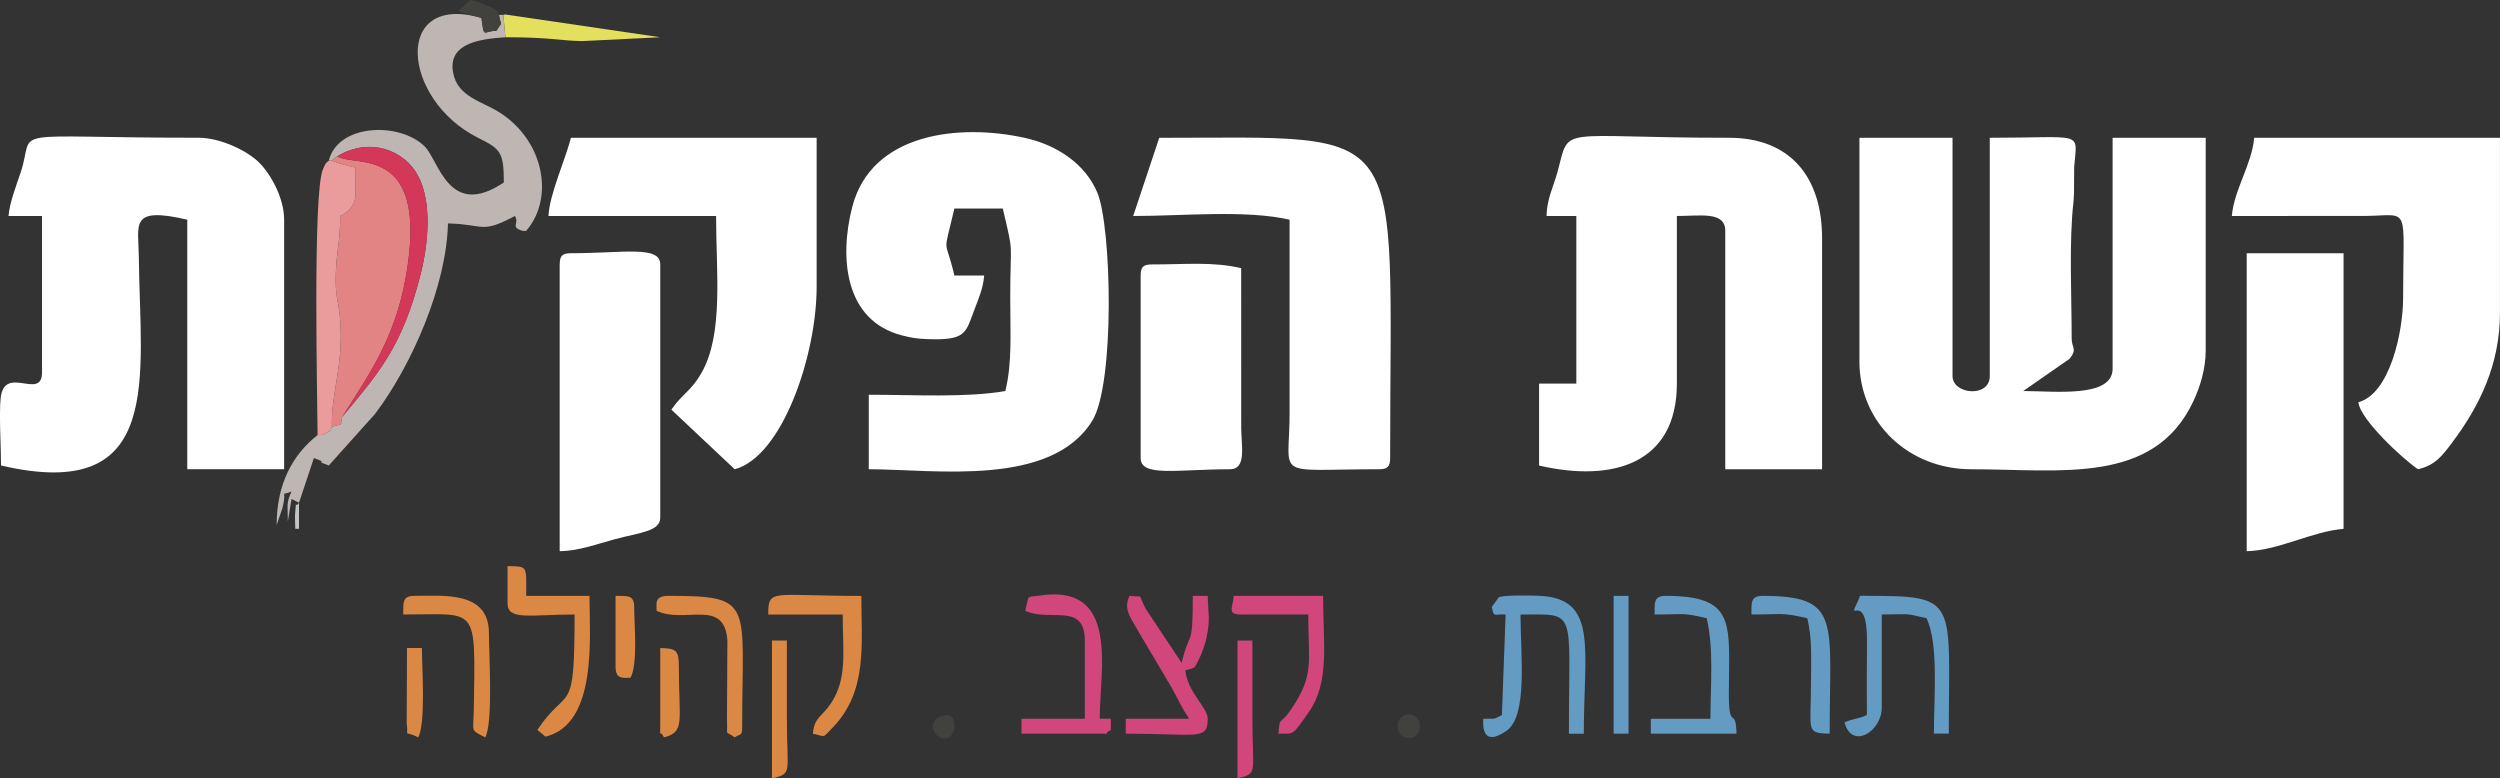
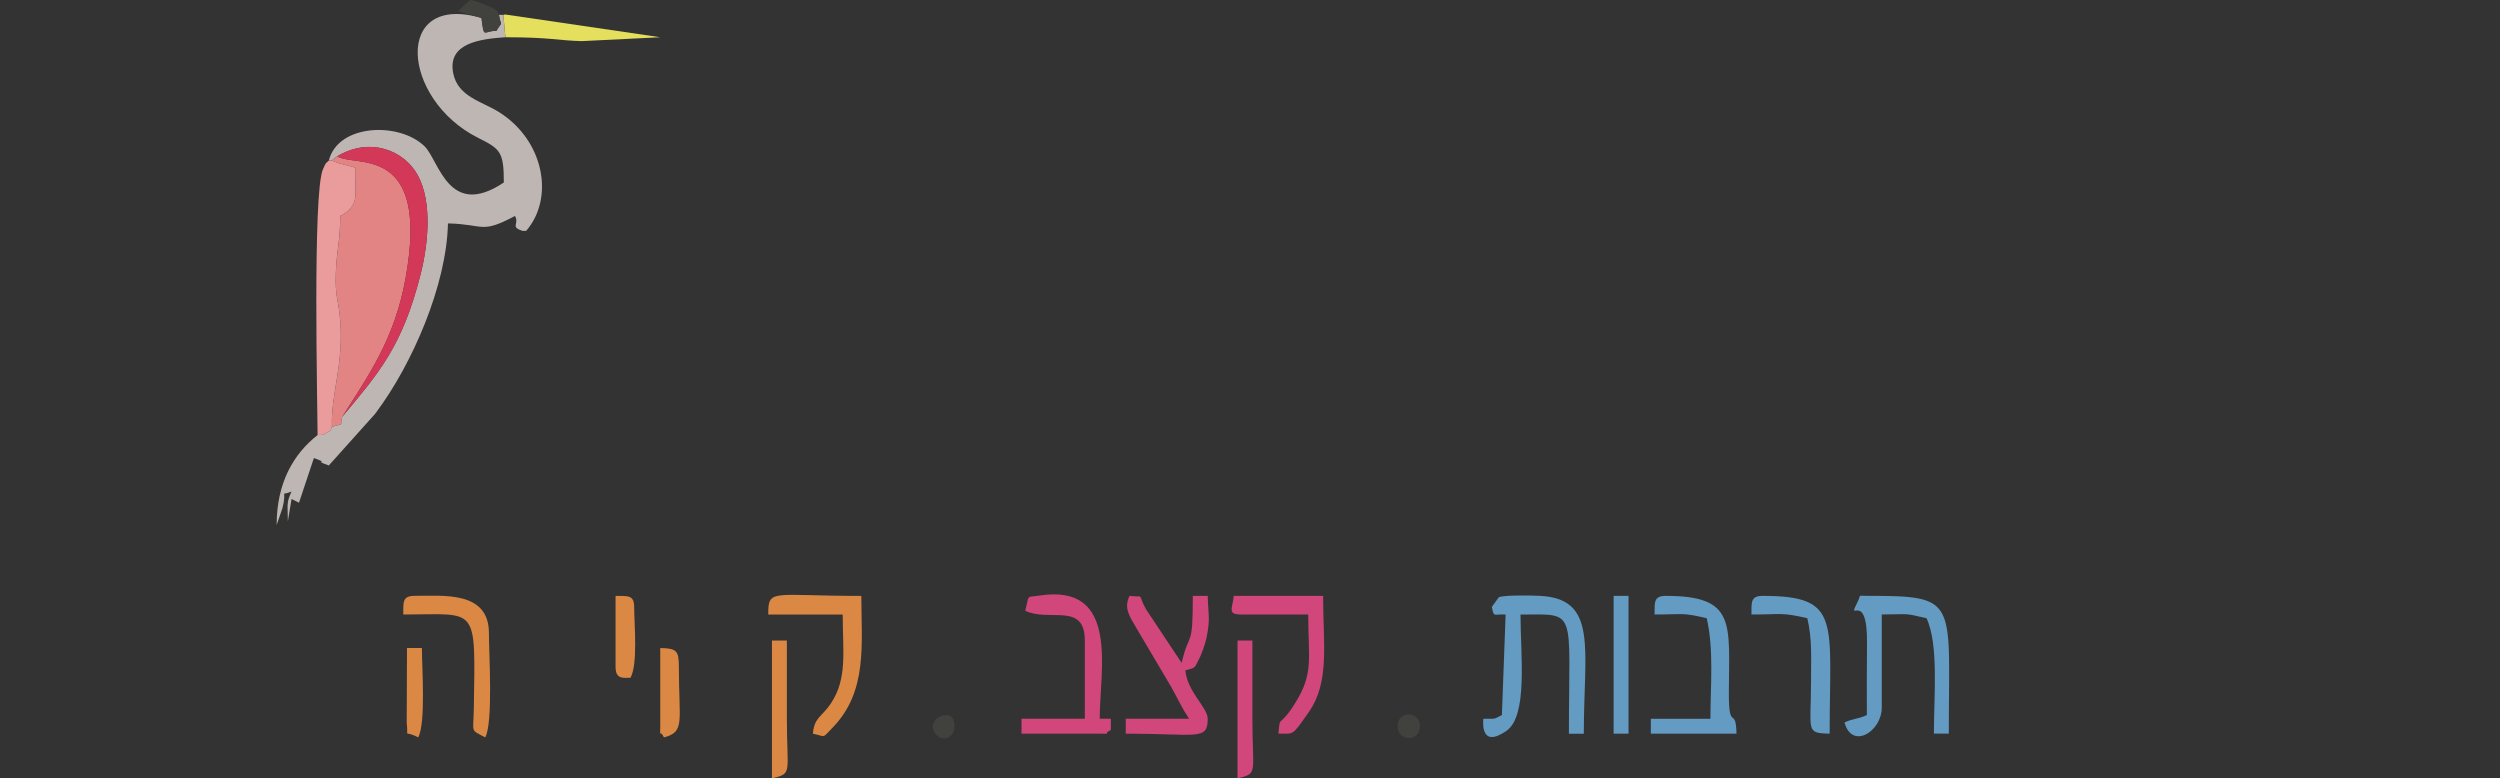
<svg xmlns="http://www.w3.org/2000/svg" xml:space="preserve" width="60.227mm" height="18.751mm" version="1.1" shape-rendering="geometricPrecision" text-rendering="geometricPrecision" image-rendering="optimizeQuality" fill-rule="evenodd" clip-rule="evenodd" viewBox="0 0 712.73 221.9">
  <rect x="0" y="0" width="712.73" height="221.9" fill="#333333" stroke="none" />
  <g id="Layer_x0020_1">
-     <path fill="white" d="M2.42 61.58l9.56 0 0 44.59c0,8.18 -10.75,-2.41 -11.79,7.32 -0.49,4.59 0.11,14.07 0.11,19.22 46.75,10.89 39.6,-25.25 39.28,-59.47 -0.09,-9.28 -2.78,-14.47 13.81,-10.61l0 71.14 27.61 0 0 -71.14c0,-6.18 -3.78,-12.93 -7.1,-16.26 -3.38,-3.39 -11.03,-7.1 -17.32,-7.1 -57.01,0 -46.31,-3.27 -50.67,9.84 -1.23,3.7 -3.14,8.48 -3.48,12.45z" />
-     <path fill="white" d="M159.56 75.38l0 81.75c5.21,0 10.84,-2.08 15.71,-3.4 7.01,-1.91 12.96,-2.18 12.96,-6.15l0 -72.2c0,-5.47 -10.48,-3.19 -25.48,-3.19 -2.45,0 -3.18,0.74 -3.18,3.19zm127.07 36.1c-11.06,1.94 -26.17,1.06 -38.95,1.06l0 21.23c19.06,0.06 51.94,5.17 63.71,-13.8 6.49,-10.46 5.57,-55.33 1.42,-65.13 -3.44,-8.13 -11.47,-13.51 -20.58,-15.52 -18.77,-4.16 -43.82,-1.44 -49.26,19.67 -3.72,14.44 -2.23,32.41 14.19,36.63 2.54,0.65 4.04,0.96 7.5,1.07 10.75,0.36 10.63,-1.78 13.07,-8.24 1.24,-3.28 2.55,-6.21 2.85,-9.89l-8.49 0c-2.71,-11.64 -3.34,-4.79 0,-19.11l13.8 0c3.27,14.02 2.12,8.11 2.12,25.48 0,10.03 0.6,18.41 -1.4,26.54zm38.56 -32.91l0 52.03c0,5.47 10.48,3.18 25.48,3.18 4.74,0 3.24,-6.6 3.19,-11.67l-0.01 -45.66c-8.16,-1.9 -15.7,-1.06 -25.48,-1.06 -2.45,0 -3.18,0.74 -3.18,3.18zm315.33 78.57c9.16,-0.2 18.46,-5.61 27.61,-6.37l0 -78.57 -27.61 0 0 84.94zm-317.46 -95.56c14.21,0 32.25,-1.81 44.59,1.06l0 55.21c-0.01,18.97 -5.07,15.93 25.48,15.93 2.45,0 3.19,-0.74 3.19,-3.18 0,-97.09 6.57,-91.31 -65.83,-91.31l-7.43 22.3zm313.21 0l38.24 -0.02c12.84,-0.17 10.6,-3.45 10.6,23.38 0,9.7 -3.79,27.34 -12.74,29.73 0.41,4.91 12.86,16.35 16.99,19.11 4.95,-1.15 6.93,-3.9 9.58,-7.41 7.86,-10.41 13.78,-22.35 13.78,-37.18l0 -49.9 -70.07 0c-0.62,7.5 -5.75,14.8 -6.37,22.3zm-195.36 0l8.49 0 0 47.78 -10.62 0 0 23.36c21.05,4.9 39.28,-0.54 39.28,-23.36l0 -47.78c6.77,0 13.8,-1.41 13.8,4.25l0 67.95 27.6 0 0 -65.83c0,-17.6 -9.17,-28.67 -26.54,-28.67 -49.47,0 -45.25,-3.83 -48.84,9.55 -1.17,4.38 -3.07,7.76 -3.18,12.74zm89.19 41.41c0,17.73 14.25,30.79 31.85,30.79 25.56,0 52.15,4.57 63.38,-19.43 1.87,-3.99 3.5,-9.1 3.5,-14.55l0 -60.52 -26.54 0 0 65.83c0,8.43 -16.55,6.37 -25.48,6.37l13.2 -9.18c2.3,-2.84 0.61,-3.17 0.61,-5.68 0,-11.94 -0.79,-28.09 0.51,-38.98 0.01,-0.08 0.15,-2.36 0.15,-2.46l0.05 -7.59c0.83,-10.46 3.13,-8.31 -24.06,-8.31l0 67.95c0,6.23 -10.62,5.25 -10.62,0l0 -67.95 -26.54 0 0 63.71zm-373.73 -41.41l47.78 0c0,15.88 2.19,33.57 -4.14,44.7 -3.02,5.32 -5.69,6.15 -8.6,10.51l18.05 16.99c13.6,-3.63 23.36,-32.52 23.36,-52.03l0 -42.47 -70.07 0c-1.28,5.48 -6.24,16.46 -6.37,22.3z" />
    <path fill="#BEB6B2" d="M136.23 39.26c6.33,3.18 7.41,3.86 7.41,12.76 -15.76,10.56 -18.45,-6.25 -22.6,-10.31 -7.19,-7.01 -24.64,-6.46 -27.3,4.06l0.79 0 1.63 -1.23c9.28,-5.56 19.04,-1.76 22.96,5.46 4.13,7.6 3,19.46 0.78,28.22 -5.23,20.69 -12.06,28.28 -22.33,40.58 -0.93,2.89 1.1,1.68 -2.95,2.86 -0.45,0.96 0.24,0.77 -1.71,1.85 -1.34,0.74 -0.89,0.36 -2.36,0.51 -6.94,5.46 -11.68,13.7 -11.68,25.67l1.62 -4.75c1.57,-6.01 -1.08,-3.31 2.63,-4.8 -1.57,3.27 -1.06,3.89 -1.06,8.49l1.06 -6.37 2.12 1.06 4.25 -12.74c5.11,1.85 -0.86,0.27 4.25,2.12l13.05 -14.55c0.14,-0.17 0.33,-0.42 0.46,-0.6 10.22,-13.65 20.07,-36.17 20.46,-53.86 10.55,0.24 9.24,3.1 19.11,-2.12 1.31,2.38 -1.46,3.06 2.12,4.25l1.06 0c8.09,-9.31 5.18,-25.67 -7.62,-33.79 -4.99,-3.17 -11.88,-4.39 -13.19,-11.23 -1.63,-8.5 7.58,-9.68 14.89,-10.19l-0.59 -6.37 -1.25 0c0.6,3.77 1.26,1.26 -0.73,4.56 -3.71,-0.07 -3.47,2.51 -4.25,-3.67 -25.3,-7.39 -22.84,23.16 -1.04,34.12z" />
    <path fill="#E38484" d="M94.63 121.67c4.04,-1.18 2.01,0.03 2.95,-2.86 7.25,-11.47 14.86,-21.91 18.03,-39.41 7.05,-38.86 -14.57,-31.53 -19.45,-34.85l-1.63 1.23 1.68 0.62c0.2,0.06 0.6,0.2 0.85,0.27l4.21 1.1c-0.13,7.62 1.21,9.98 -2.94,13.04 -0.15,0.11 -0.53,0.31 -0.65,0.4 -0.13,0.09 -0.47,0.22 -0.68,0.37 0.01,7.37 -0.99,9.45 -1.24,15.96 -0.28,7.43 0.67,7.03 1.23,13.77 1.05,12.57 -2.67,20.91 -2.36,30.36z" />
    <path fill="#EA9C9C" d="M90.55 124.03c1.48,-0.16 1.03,0.23 2.36,-0.51 1.95,-1.09 1.26,-0.89 1.71,-1.85 -0.31,-9.45 3.41,-17.79 2.36,-30.36 -0.56,-6.74 -1.51,-6.34 -1.23,-13.77 0.24,-6.51 1.24,-8.59 1.24,-15.96 0.21,-0.15 0.55,-0.28 0.68,-0.37 0.13,-0.09 0.5,-0.28 0.65,-0.4 4.15,-3.05 2.81,-5.41 2.94,-13.04l-4.21 -1.1c-0.25,-0.07 -0.65,-0.21 -0.85,-0.27l-1.68 -0.62 -0.79 0c-1,1.05 -0.59,0.08 -1.66,2.47 -2.99,6.73 -1.53,68.08 -1.53,75.78z" />
    <path fill="#649BC2" d="M429.24 175.19l-1.06 28.67c-2.82,1.35 -1.13,0.97 -5.31,1.06 0.01,0.64 -0.96,8.62 6.54,3.49 6.27,-4.29 4.07,-21.7 4.07,-33.21 16.33,0 13.8,-2.24 13.8,33.98l4.25 0c0,-24.26 4.17,-38.58 -12.7,-39.32 -2.15,-0.1 -9.94,-0.26 -11.53,0.41l-1.99 2.74c0.57,3.26 0.68,1.93 3.93,2.2z" />
    <path fill="#649BC2" d="M532.23 203.85c-2.5,1.2 -3.87,0.93 -6.37,2.12 2.1,7.87 10.62,2.59 10.62,-4.25l0 -26.54c8.22,0 5.89,-0.53 12.74,1.06 3.53,7.37 2.12,22.24 2.12,32.91l4.25 0c0,-38.28 2.99,-39.28 -23.36,-39.28 -2.78,0 -1.56,-0.46 -2.62,1.66 -3.42,6.87 2.88,-4.18 2.66,12.1 -0.09,6.74 -0.04,13.48 -0.04,20.22z" />
    <path fill="#D1467B" d="M339 204.91l-18.05 0 0 4.25c20.42,0 23.36,2.07 23.36,-4.25 0,-3.21 -5.86,-7.7 -6.37,-13.8 3.33,-0.89 2.44,-0.57 4,-3.43 0.59,-1.08 1.65,-4.13 1.95,-5.51 1.28,-5.83 0.53,-7.21 0.42,-12.29l-4.25 0c0,15.57 -0.94,9.46 -3.18,19.11l-10.17 -15.31c-2.65,-4.8 -0.04,-3.29 -4.69,-3.8 -1.63,3.4 -0.13,5.61 1.76,8.84l10.26 17.36c2.04,3.69 2.8,5.6 4.97,8.83z" />
    <path fill="#649BC2" d="M471.71 175.19c8.7,0 7.61,-0.63 14.86,1.06 2.08,8.91 1.06,19.39 1.06,28.67l-16.99 0 0 4.25 24.42 0c-0.18,-8.12 -2.22,-0.31 -2.18,-11.62 0.06,-19.85 2.18,-27.67 -17.99,-27.67 -3.47,0 -3.18,1.9 -3.18,5.31z" />
-     <path fill="#DA8844" d="M144.7 172c0,4.99 6.52,3.19 19.11,3.19 0,29.94 -1.74,19.65 -10.62,32.91l2.34 1.91c14.89,-3.63 12.53,-28.5 12.53,-40.13l-18.05 0c0,-8.64 0.65,-8.36 -5.31,-8.49l0 10.62z" />
    <path fill="#D43858" d="M96.16 44.55c4.88,3.32 26.5,-4.01 19.45,34.85 -3.18,17.5 -10.79,27.94 -18.03,39.41 10.27,-12.31 17.1,-19.89 22.33,-40.58 2.21,-8.76 3.34,-20.62 -0.78,-28.22 -3.92,-7.21 -13.68,-11.02 -22.96,-5.46z" />
    <path fill="#D1467B" d="M292.28 174.12c6.91,3.32 16.99,-2.58 16.99,8.49l0 22.3 -18.05 0 0 4.25 22.3 0c4.06,0 0.39,0.33 3.18,-1.06l0 -3.19 -3.18 0c0,-13.76 5.81,-38.57 -17.03,-35.14 -4.15,0.62 -2.97,-0.45 -4.2,4.35z" />
    <path fill="#DA8844" d="M219.02 175.19l21.23 0c0,10.55 1.39,18.17 -3.35,25.32 -2.61,3.94 -4.75,3.9 -5.15,8.66 3.84,0.81 2.5,1.47 5.62,-1.73 10.07,-10.35 8.19,-23.85 8.19,-37.55 -25.6,0 -26.54,-2.22 -26.54,5.31z" />
    <path fill="#D1467B" d="M353.86 175.19l19.11 0c0,12.75 1.59,16.61 -3.61,25.06 -4.75,7.74 -4.4,3.09 -4.89,8.91 4.5,-0.1 3.65,1.03 8.68,-6.18 6,-8.6 4.06,-19.35 4.06,-33.1l-25.48 0c-0.29,3.48 -2.03,5.31 2.12,5.31z" />
    <path fill="#649BC2" d="M499.32 175.19c8.87,0 8.52,-0.66 15.93,1.06 1.39,5.96 1.07,10.74 1.06,18.05 -0.01,14.16 -1.66,14.71 5.31,14.86 0,-32.29 3.4,-39.28 -19.11,-39.28 -3.47,0 -3.18,1.9 -3.18,5.31z" />
-     <path fill="#DA8844" d="M114.97 175.19c21.41,0 20.54,-3.01 20.12,26.59 -0.1,7.34 -1.18,6.1 3.24,8.44 2.3,-4.09 1.06,-23.83 1.06,-29.73 0,-12.07 -12.93,-10.62 -21.23,-10.62 -3.48,0 -3.19,1.9 -3.19,5.31z" />
-     <path fill="#DA8844" d="M187.17 172l0 2.12c8.06,3.87 19.33,-3.73 20.21,8.46l-0.13 22.43c0.28,5.41 -0.83,2.98 2.22,5.21 1.79,-1.24 2.12,-0.15 2.12,-3.19 0,-35.35 3.63,-37.16 -21.23,-37.16 -1.74,0 -3.19,0.64 -3.19,2.12z" />
+     <path fill="#DA8844" d="M114.97 175.19c21.41,0 20.54,-3.01 20.12,26.59 -0.1,7.34 -1.18,6.1 3.24,8.44 2.3,-4.09 1.06,-23.83 1.06,-29.73 0,-12.07 -12.93,-10.62 -21.23,-10.62 -3.48,0 -3.19,1.9 -3.19,5.31" />
    <polygon fill="#649BC2" points="460.03,209.16 464.28,209.16 464.28,169.88 460.03,169.88 " />
    <path fill="#E5DF5E" d="M144.09 10.62c12.93,0 14.98,0.94 21.81,1.1l22.34 -1.1 -44.2 -6.49c-0.09,0.01 -0.37,0.05 -0.53,0.12l0.59 6.37z" />
    <path fill="#DA8844" d="M220.08 221.9c5.99,-1.4 4.25,-1.38 4.25,-16.99 -0,-7.43 0,-14.86 0,-22.3l-4.25 0 0 39.28z" />
    <path fill="#D1467B" d="M352.8 221.9c5.99,-1.4 4.25,-1.38 4.25,-16.99 0,-7.43 0,-14.86 0,-22.3l-4.25 0 0 39.28z" />
    <path fill="#DA8844" d="M188.23 207.04c0,4.06 -0.33,0.39 1.06,3.19 6.08,-1.62 4.25,-4.4 4.25,-20.17 0,-4.62 -0.68,-5.21 -5.31,-5.31l0 22.3z" />
    <path fill="#DA8844" d="M175.49 190.05c0,3.7 2.12,3.18 4.25,3.18 2.17,-3.85 1.06,-15.26 1.06,-20.17 0,-3.53 -1.91,-3.11 -5.31,-3.18l0 20.17z" />
    <path fill="#DA8844" d="M119.22 210.22c2.22,-3.96 1.06,-20.05 1.06,-25.48l-4.25 0 -0.08 21.32c0.59,4.92 -1.18,1.81 3.27,4.17z" />
    <path fill="#41423E" d="M130.58 3.18l6.68 1.95c0.78,6.18 0.54,3.6 4.25,3.67 2,-3.3 1.33,-0.79 0.73,-4.56 -0.65,-1.24 0.34,-0.58 -1.24,-1.64 -0.93,-0.61 -1,-0.49 -2.16,-0.98 -2.37,-1.01 -2.41,-1.08 -4.76,-1.63l-3.5 3.18z" />
    <path fill="#41423E" d="M398.45 207.04c0,4.5 6.37,4.5 6.37,0 0,-4.5 -6.37,-4.5 -6.37,0z" />
    <path fill="#41423E" d="M272.11 207.04c0,-1.74 -0.64,-3.18 -2.12,-3.18 -2.46,0 -5.07,2.11 -3.7,4.69 1.75,3.29 5.82,2.18 5.82,-1.51z" />
-     <path fill="#C4C4C3" d="M85.24 143.33c-1.43,2.26 -0.51,-2.65 -1.11,3.14 -0.09,0.91 0.05,3.23 0.05,4.29l1.06 0 0 -7.43z" />
    <polygon fill="#C4C4C3" points="150.01,65.83 148.95,65.83 " />
  </g>
</svg>